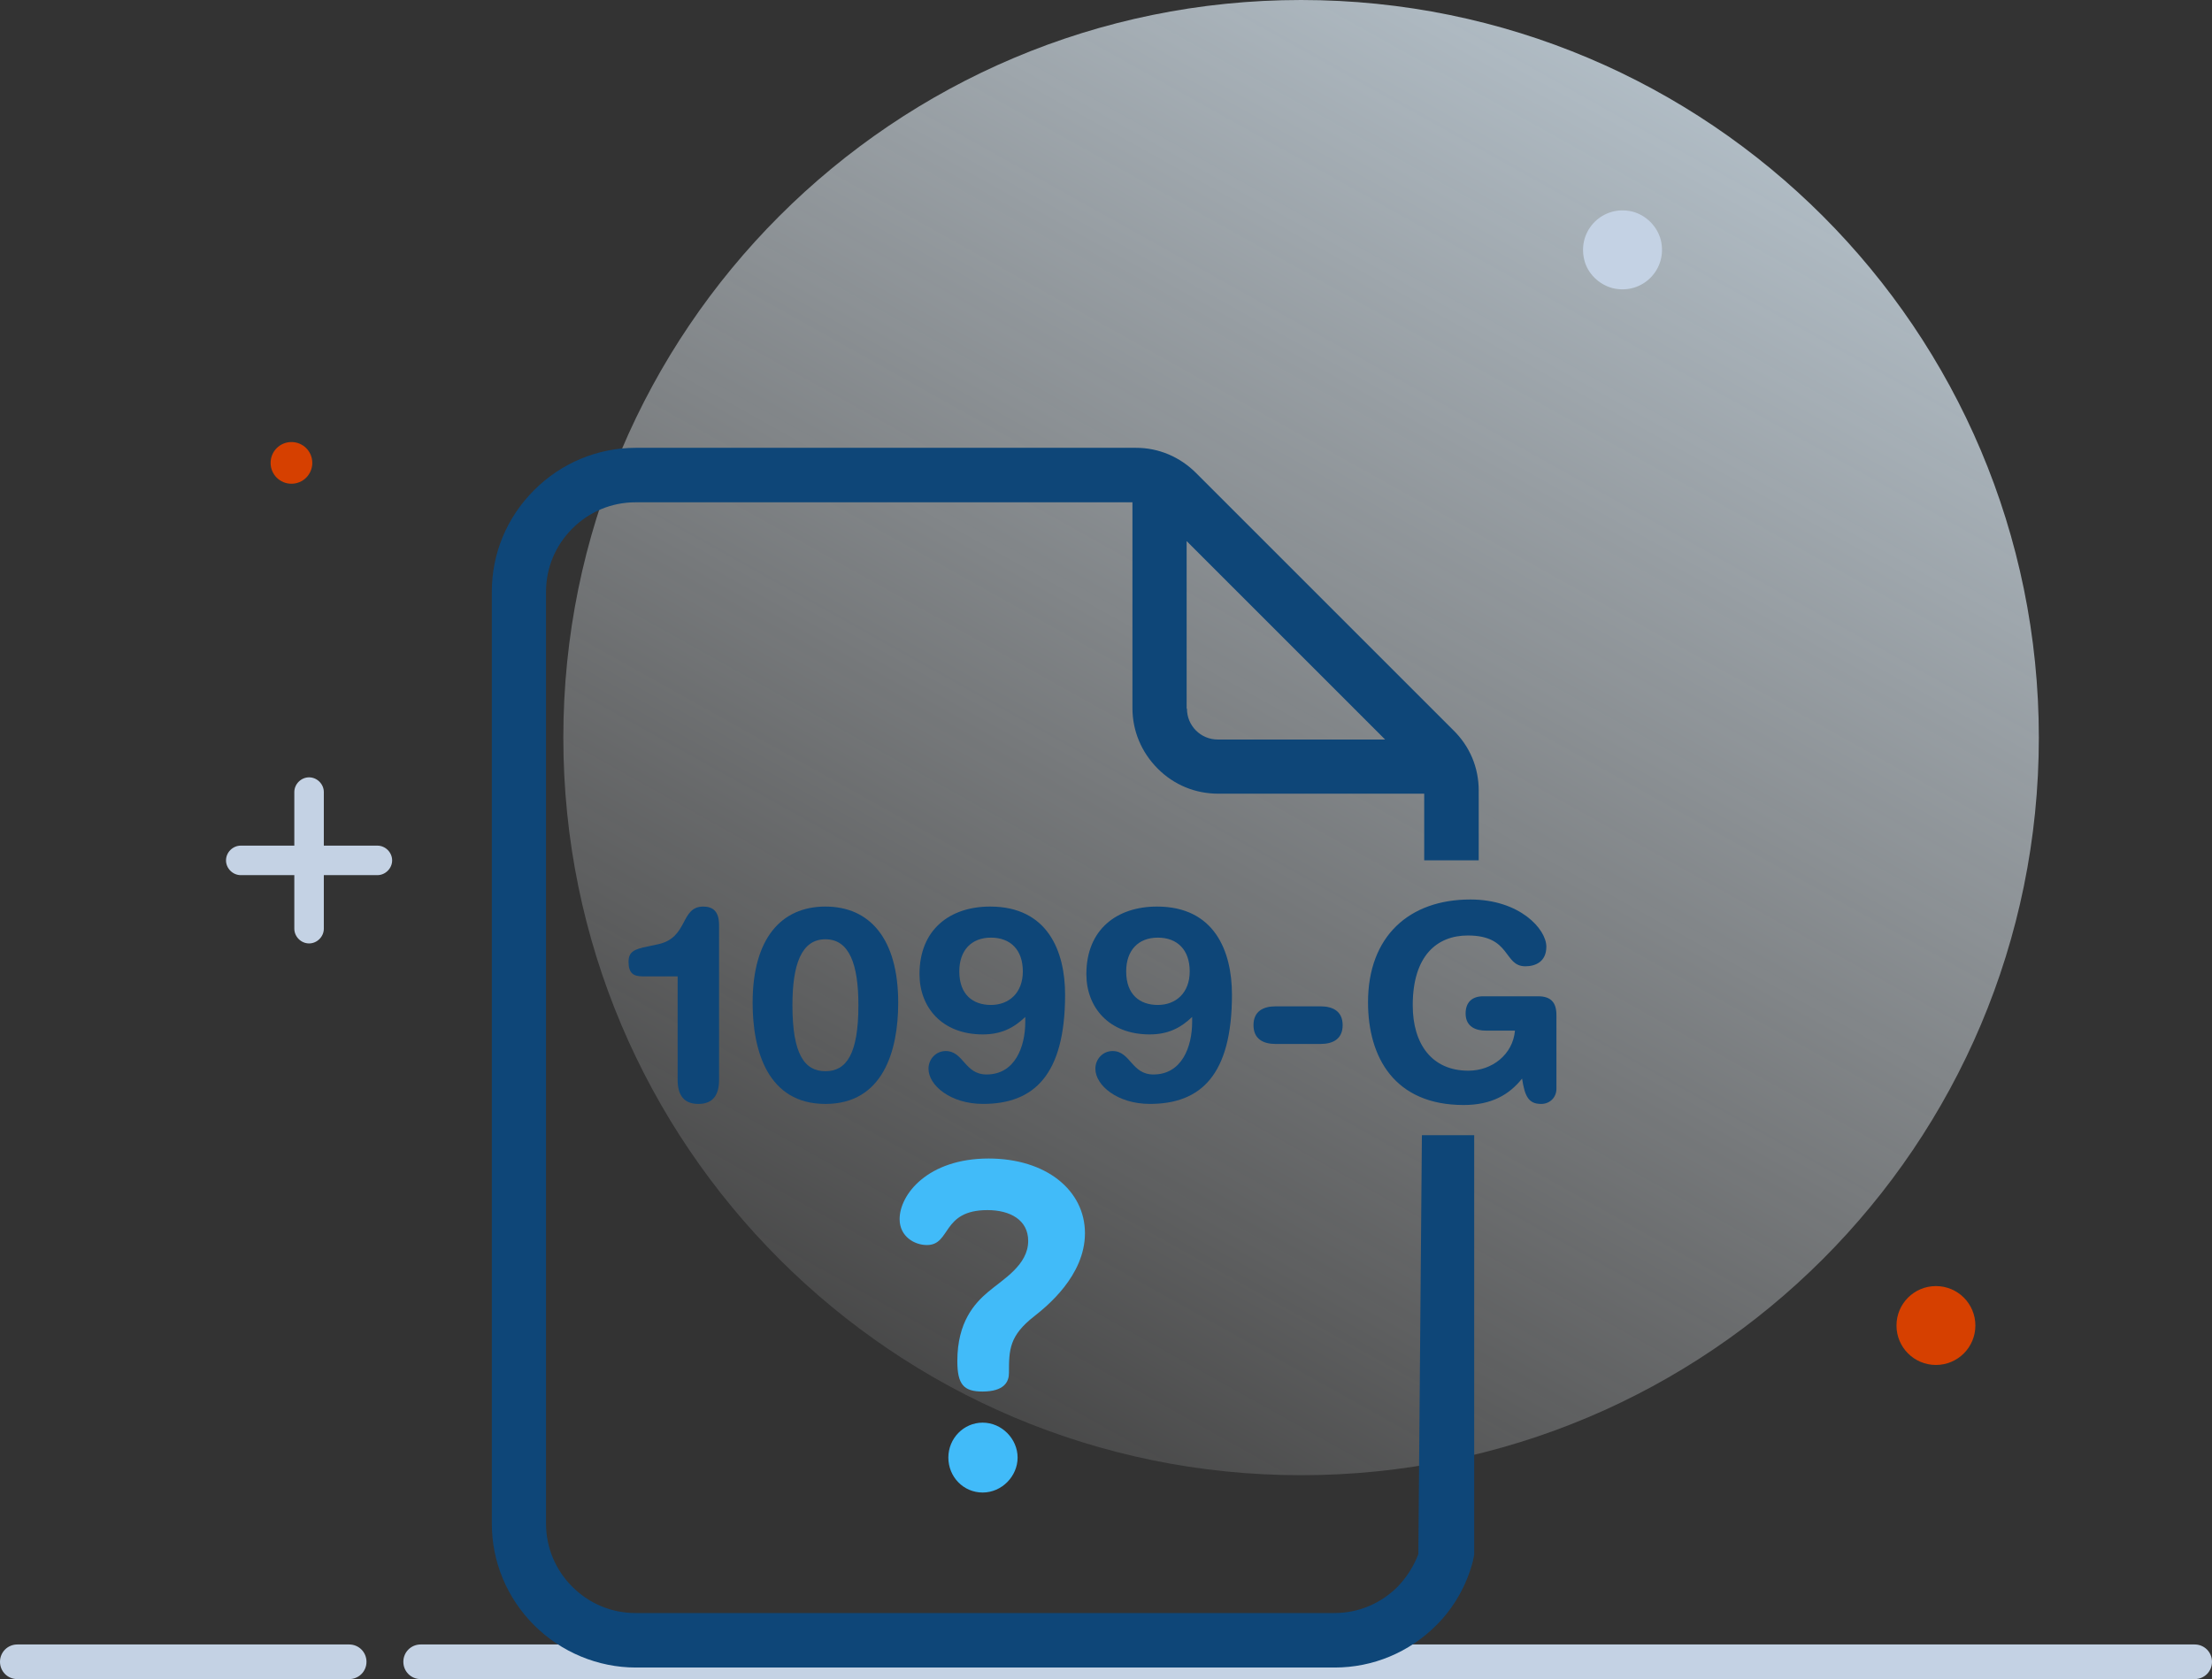
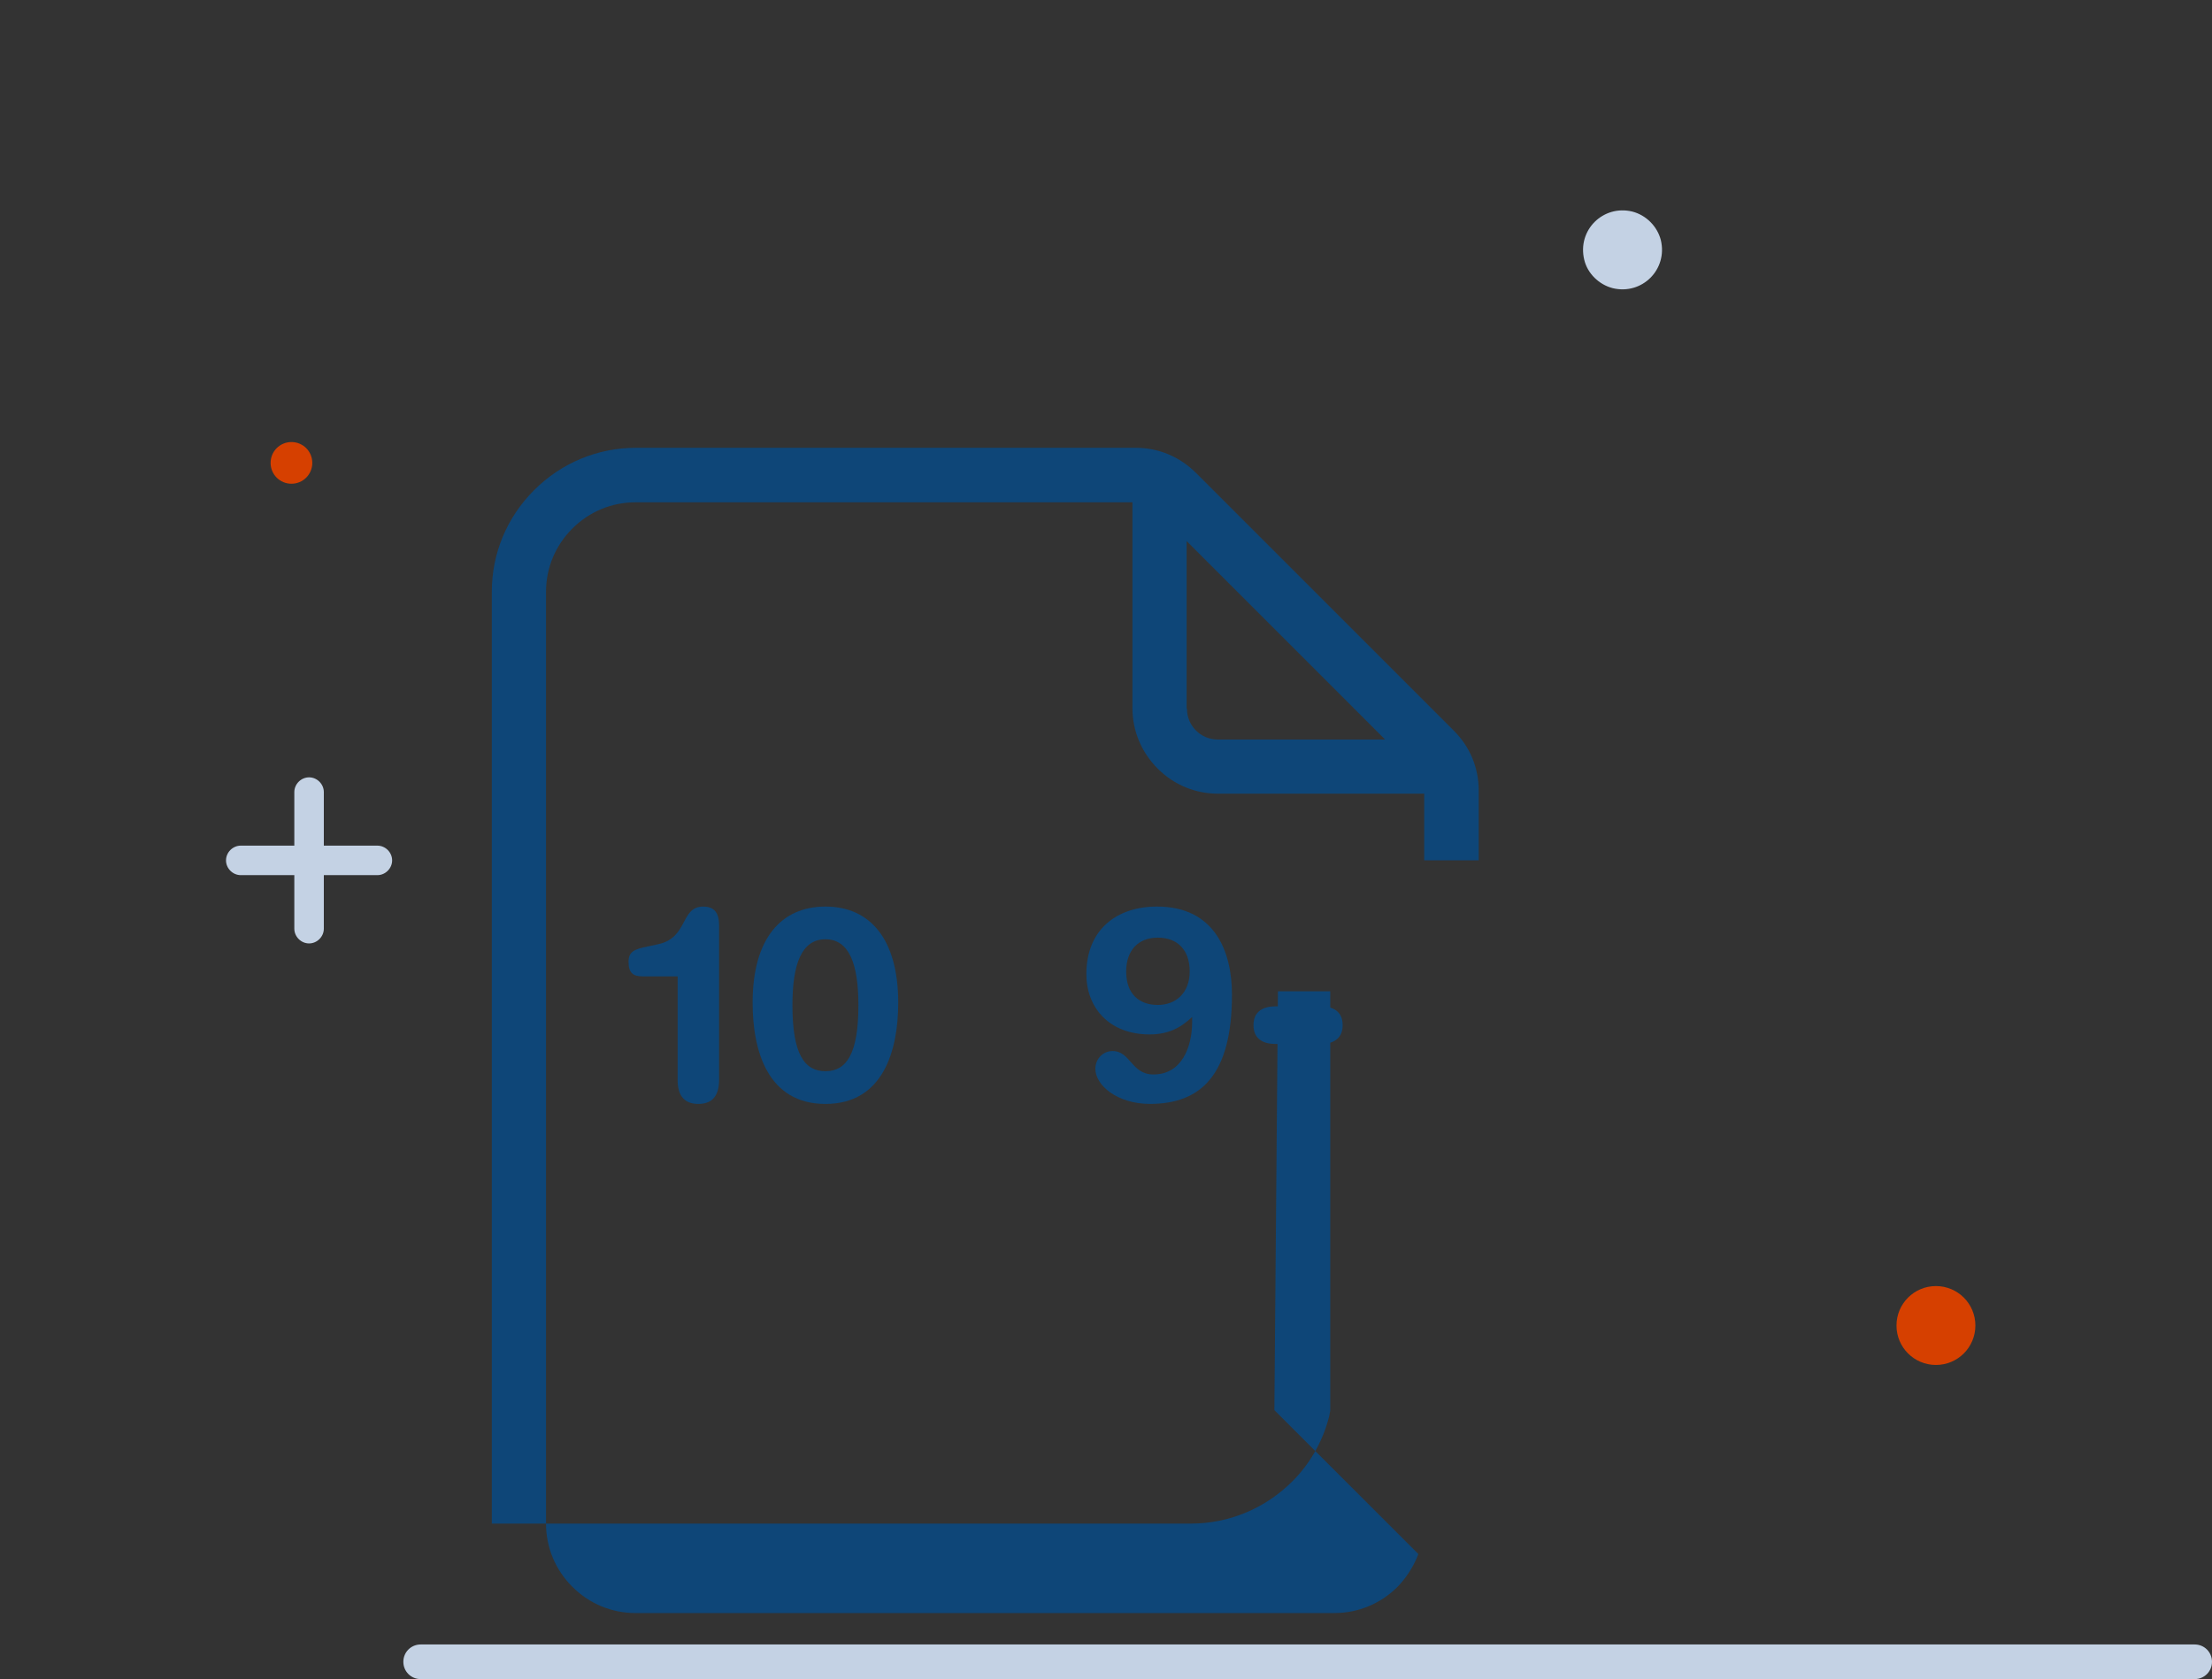
<svg xmlns="http://www.w3.org/2000/svg" id="Layer_1" data-name="Layer 1" viewBox="0 0 1024 777.46">
  <rect x="0" y="0" width="1024" height="777.46" fill="#333333" stroke="none" />
  <defs>
    <style>
      .cls-1 {
        fill: #c4d2e4;
      }

      .cls-2 {
        fill: #41bbf9;
      }

      .cls-3 {
        fill: #0e4678;
      }

      .cls-4 {
        fill: #d64000;
      }

      .cls-5 {
        fill: url(#linear-gradient);
      }
    </style>
    <linearGradient id="linear-gradient" x1="722.09" y1="1137.11" x2="-36.82" y2="-221.44" gradientTransform="translate(206 895.46) scale(1 -1)" gradientUnits="userSpaceOnUse">
      <stop offset="0" stop-color="#d7eeff" />
      <stop offset=".73" stop-color="#fff" stop-opacity="0" />
    </linearGradient>
  </defs>
-   <path class="cls-5" d="M602.31,683.06c188.65,0,341.53-152.88,341.53-341.53S790.97,0,602.31,0s-341.53,152.88-341.53,341.53,152.88,341.53,341.53,341.53Z" />
-   <path class="cls-1" d="M161.64,761.43H8.02c-4.45,0-8.02,3.56-8.02,8.02s3.56,8.02,8.02,8.02h153.62c4.45,0,8.02-3.56,8.02-8.02s-3.56-8.02-8.02-8.02Z" />
  <path class="cls-1" d="M1016.13,761.43H194.74c-4.45,0-8.02,3.56-8.02,8.02s3.56,8.02,8.02,8.02h821.25c4.45,0,8.01-3.56,8.01-8.02s-3.56-8.02-8.01-8.02h.15Z" />
  <path class="cls-4" d="M914.46,613.75c0,10.09-8.16,18.26-18.26,18.26s-18.26-8.16-18.26-18.26,8.16-18.26,18.26-18.26,18.26,8.16,18.26,18.26Z" />
  <path class="cls-1" d="M768.85,111.17c3.27,13.66-8.76,25.53-22.26,22.26-6.38-1.63-11.73-6.83-13.21-13.21-3.27-13.66,8.76-25.53,22.26-22.26,6.38,1.63,11.58,6.83,13.21,13.21Z" />
  <path class="cls-4" d="M144.57,214.33c0,5.34-4.3,9.65-9.65,9.65s-9.65-4.3-9.65-9.65,4.3-9.65,9.65-9.65,9.65,4.3,9.65,9.65Z" />
  <path class="cls-1" d="M174.7,391.55h-24.79v-24.79c0-3.71-3.12-6.83-6.83-6.83s-6.83,3.12-6.83,6.83v24.79h-24.79c-3.71,0-6.83,3.12-6.83,6.83s3.12,6.83,6.83,6.83h24.79v24.79c0,3.71,3.12,6.83,6.83,6.83s6.83-3.12,6.83-6.83v-24.79h24.79c3.71,0,6.83-3.12,6.83-6.83s-3.12-6.83-6.83-6.83Z" />
-   <path class="cls-3" d="M656.61,719.57l-.86,2.08c-2.08,4.75-5.05,9.2-8.76,13.06-7.87,7.87-18.26,12.17-29.24,12.17h-323.57c-10.98,0-21.37-4.3-29.24-12.17-7.87-7.87-12.17-18.26-12.17-29.24v-431.48c0-10.98,4.3-21.37,12.17-29.24,7.87-7.87,18.26-12.17,29.24-12.17h230.06v95.29c0,10.54,4.16,20.48,11.73,28.05,7.57,7.57,17.37,11.58,28.05,11.58h95.29v30.86h25.23v-32.34c0-10.69-4.16-20.48-11.73-27.9l-119.04-119.04c-7.57-7.57-17.37-11.73-27.9-11.73h-231.55c-17.66,0-34.44,6.98-47.05,19.59s-19.59,29.24-19.59,47.05v431.48c0,17.66,6.98,34.44,19.59,47.05,12.47,12.47,29.54,19.59,47.05,19.59h323.57c17.66,0,34.44-6.98,47.05-19.59,8.02-8.02,13.95-18.26,16.92-29.69l.59-2.95v-194.25h-24.21l-1.65,193.94ZM549.33,328.02v-77.48l91.88,91.88h-77.48c-7.87,0-14.25-6.38-14.25-14.25l-.15-.15Z" />
-   <path class="cls-2" d="M454.9,658.72c-8.76,0-15.88,7.27-15.88,16.18s6.98,16.18,15.88,16.18,16.18-7.57,16.18-16.18-7.27-16.18-16.18-16.18ZM457.72,536.42c-28.35,0-41.26,16.77-41.26,28.05,0,8.16,6.98,12.02,12.62,12.02,11.28,0,6.68-16.18,28.05-16.18,10.54,0,18.85,4.6,18.85,14.25,0,11.28-11.73,17.81-18.7,23.75-6.09,5.19-14.1,13.8-14.1,31.91,0,10.84,2.97,14.1,11.58,14.1,10.24,0,12.32-4.6,12.32-8.61,0-10.84.15-17.22,11.73-26.27,5.64-4.45,23.45-18.7,23.45-38.44s-17.81-34.58-44.68-34.58h.15Z" />
+   <path class="cls-3" d="M656.61,719.57l-.86,2.08c-2.08,4.75-5.05,9.2-8.76,13.06-7.87,7.87-18.26,12.17-29.24,12.17h-323.57c-10.98,0-21.37-4.3-29.24-12.17-7.87-7.87-12.17-18.26-12.17-29.24v-431.48c0-10.98,4.3-21.37,12.17-29.24,7.87-7.87,18.26-12.17,29.24-12.17h230.06v95.29c0,10.54,4.16,20.48,11.73,28.05,7.57,7.57,17.37,11.58,28.05,11.58h95.29v30.86h25.23v-32.34c0-10.69-4.16-20.48-11.73-27.9l-119.04-119.04c-7.57-7.57-17.37-11.73-27.9-11.73h-231.55c-17.66,0-34.44,6.98-47.05,19.59s-19.59,29.24-19.59,47.05v431.48h323.57c17.66,0,34.44-6.98,47.05-19.59,8.02-8.02,13.95-18.26,16.92-29.69l.59-2.95v-194.25h-24.21l-1.65,193.94ZM549.33,328.02v-77.48l91.88,91.88h-77.48c-7.87,0-14.25-6.38-14.25-14.25l-.15-.15Z" />
  <g>
    <path class="cls-3" d="M313.69,452.08h-16.28c-4.17,0-6.44-1.51-6.44-6.69,0-4.67,2.52-5.93,9.09-7.19l4.67-1.01c14.01-3.03,10.1-17.42,20.83-17.42,4.04,0,7.32,1.77,7.32,8.58v71.69c0,6.56-2.52,11.11-9.59,11.11s-9.59-4.54-9.59-11.11v-47.96Z" />
    <path class="cls-3" d="M382.11,419.76c20.45,0,33.7,14.77,33.7,44.56,0,22.34-7.07,46.83-33.7,46.83s-33.7-24.49-33.7-46.83c0-29.79,13.25-44.56,33.7-44.56ZM382.11,496c9.72,0,15.27-7.95,15.27-30.54,0-18.93-4.17-30.55-15.27-30.55s-15.27,11.61-15.27,30.55c0,22.59,5.55,30.54,15.27,30.54Z" />
-     <path class="cls-3" d="M474.63,470.88c-5.43,5.17-11.23,8.08-19.69,8.08-18.93,0-29.28-12.62-29.28-27.9,0-20.83,14.26-31.3,32.69-31.3,26.76,0,34.71,20.83,34.71,40.77,0,37.36-14.52,50.61-37.99,50.61-15.02,0-25.24-8.58-25.24-16.28,0-4.54,3.53-8.2,7.95-8.2,8.33,0,8.71,10.85,18.93,10.85,13.13,0,17.92-12.75,17.92-24.36v-2.27ZM458.73,434.15c-9.09,0-14.64,5.93-14.64,15.65,0,10.73,6.31,15.52,14.64,15.52s14.77-5.55,14.77-15.52-5.68-15.65-14.77-15.65Z" />
    <path class="cls-3" d="M551.88,470.88c-5.43,5.17-11.23,8.08-19.69,8.08-18.93,0-29.28-12.62-29.28-27.9,0-20.83,14.26-31.3,32.69-31.3,26.76,0,34.71,20.83,34.71,40.77,0,37.36-14.52,50.61-37.99,50.61-15.02,0-25.24-8.58-25.24-16.28,0-4.54,3.53-8.2,7.95-8.2,8.33,0,8.71,10.85,18.93,10.85,13.13,0,17.92-12.75,17.92-24.36v-2.27ZM535.98,434.15c-9.09,0-14.64,5.93-14.64,15.65,0,10.73,6.31,15.52,14.64,15.52s14.77-5.55,14.77-15.52-5.68-15.65-14.77-15.65Z" />
    <path class="cls-3" d="M611.33,465.96c5.68,0,10.22,2.27,10.22,8.71s-4.54,8.71-10.22,8.71h-20.83c-5.68,0-10.22-2.27-10.22-8.71s4.54-8.71,10.22-8.71h20.83Z" />
-     <path class="cls-3" d="M720.51,504.21c0,3.79-2.9,6.94-7.07,6.94-5.93,0-7.57-3.66-8.83-11.74-5.93,7.45-14.14,12.24-27.01,12.24-32.06,0-44.3-22.09-44.3-47.58,0-30.67,19.19-47.58,47.33-47.58,22.97,0,35.22,13.76,35.22,21.84,0,7.19-5.3,9.09-9.72,9.09-10.22,0-6.44-14.26-26.63-14.26-14.26,0-25.5,9.34-25.5,32.31,0,17.92,8.84,30.29,25.75,30.29,10.98,0,20.57-7.45,21.58-18.55h-13.51c-4.42,0-9.34-1.64-9.34-7.95,0-5.05,2.9-7.95,8.08-7.95h25.5c6.06,0,8.46,3.03,8.46,8.71v34.21Z" />
  </g>
</svg>